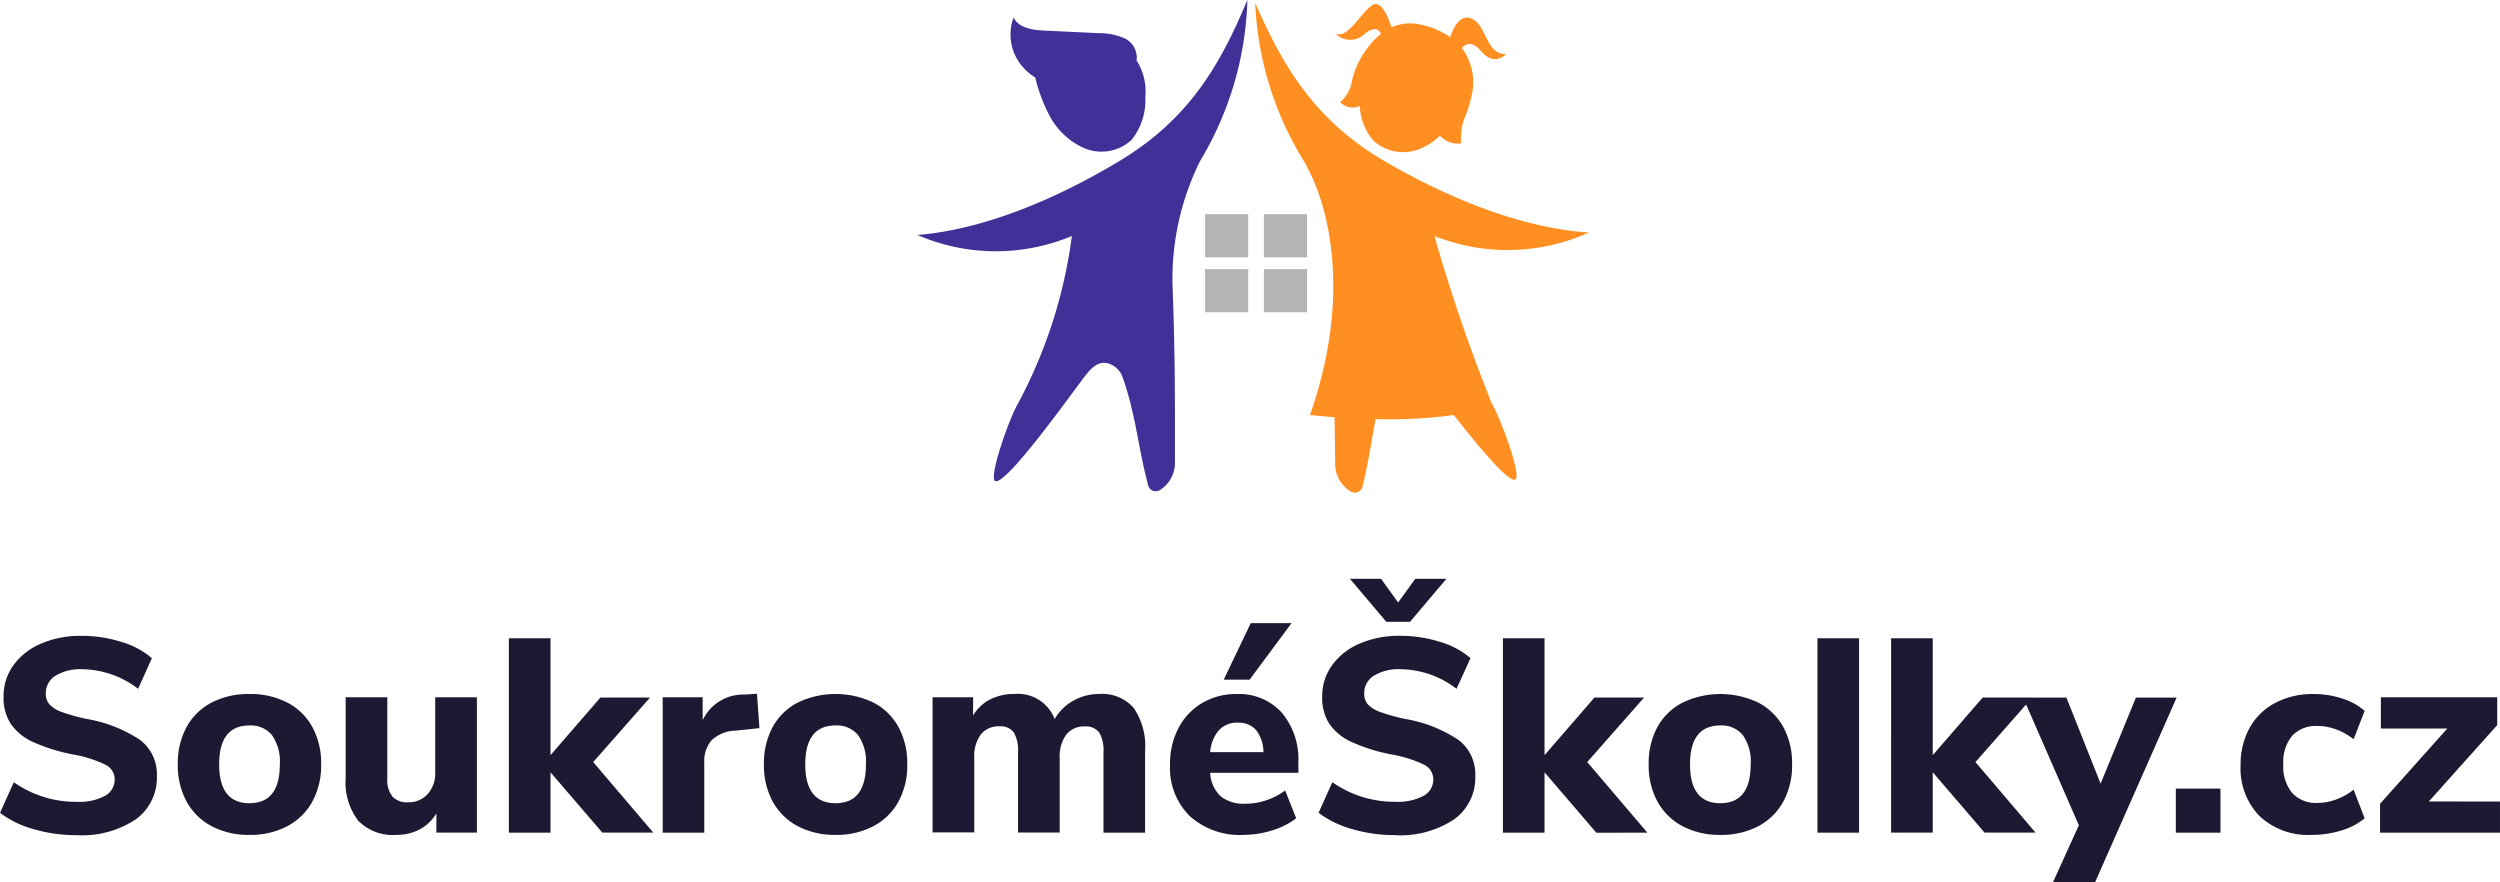
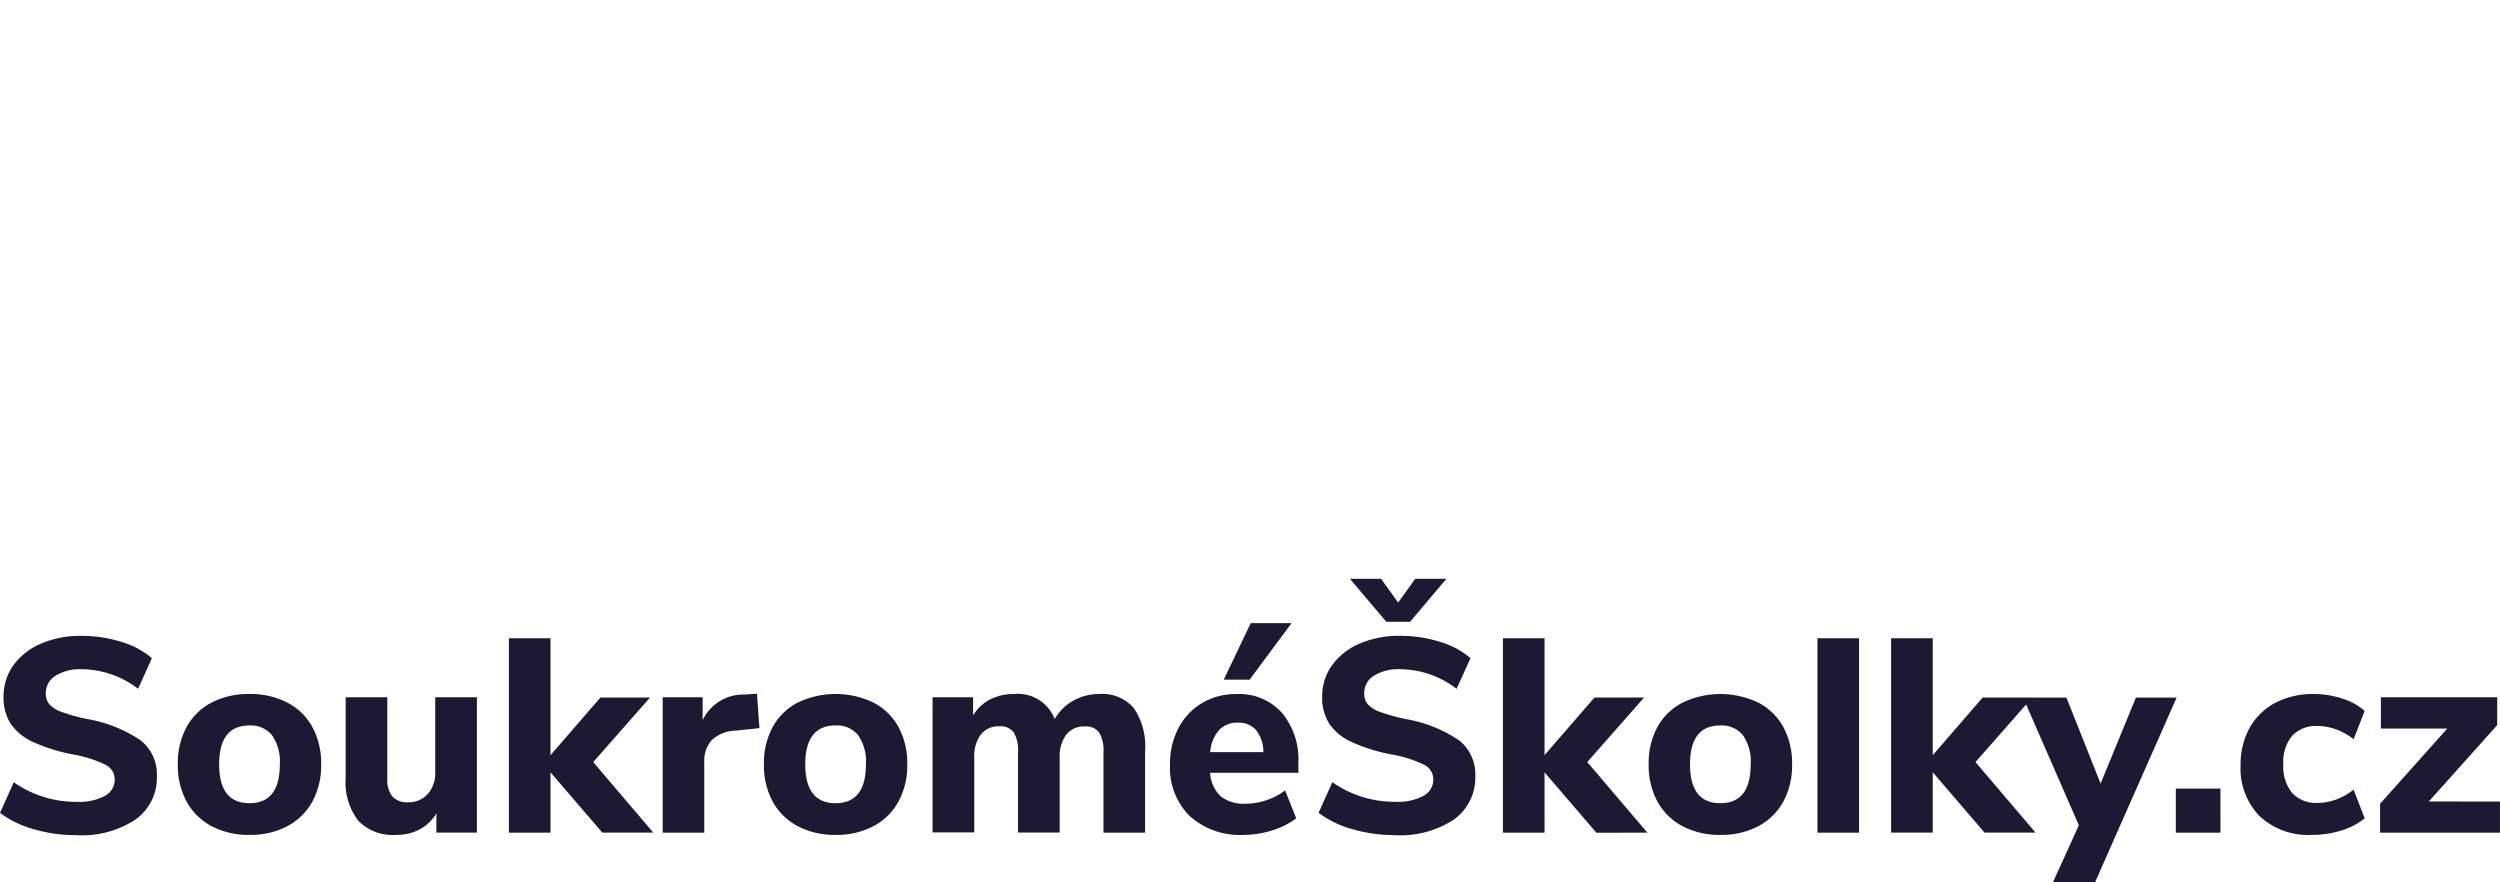
<svg xmlns="http://www.w3.org/2000/svg" width="152.586" height="53.851">
  <path d="M4.661 50.974a9.24 9.24 0 0 1-2.591-.362c-.746-.2-1.448-.539-2.069-1l.841-1.868c1.128.791 2.475 1.209 3.853 1.195a3.32 3.32 0 0 0 1.705-.362 1.12 1.12 0 0 0 .6-1 .99.99 0 0 0-.547-.892 7.31 7.31 0 0 0-1.944-.628c-.862-.155-1.701-.415-2.5-.774-.548-.241-1.02-.628-1.363-1.119-.3-.493-.449-1.063-.429-1.64a3.23 3.23 0 0 1 .6-1.918 3.98 3.98 0 0 1 1.673-1.317 6.07 6.07 0 0 1 2.49-.48 8.01 8.01 0 0 1 2.431.37c.683.195 1.317.533 1.859.993l-.841 1.868A5.72 5.72 0 0 0 5 40.846c-.566-.029-1.128.11-1.615.4a1.24 1.24 0 0 0-.589 1.085c-.01.242.071.479.227.665.212.212.471.371.757.463a11.57 11.57 0 0 0 1.506.421c1.176.194 2.298.637 3.289 1.3.666.525 1.038 1.339 1 2.187a3.13 3.13 0 0 1-1.3 2.65 5.94 5.94 0 0 1-3.614.957zm10.566-.017a4.82 4.82 0 0 1-2.305-.53c-.647-.339-1.179-.861-1.531-1.5-.372-.701-.558-1.486-.538-2.28-.02-.794.166-1.579.538-2.28.351-.637.884-1.156 1.531-1.489.714-.36 1.506-.539 2.305-.521.799-.017 1.591.162 2.305.522.647.333 1.18.852 1.531 1.489.372.701.558 1.486.538 2.28.02.794-.166 1.579-.538 2.28-.352.639-.884 1.161-1.531 1.5a4.82 4.82 0 0 1-2.305.529zm0-1.935q1.851 0 1.851-2.372c.047-.632-.122-1.261-.48-1.783-.339-.401-.847-.62-1.371-.589q-1.851 0-1.851 2.372 0 2.372 1.851 2.373zm13.88-6.465v8.261h-2.473v-1.173c-.244.412-.596.75-1.018.976-.439.229-.927.344-1.422.336a2.95 2.95 0 0 1-2.33-.866c-.565-.75-.838-1.68-.766-2.616v-4.918h2.541v4.963a1.62 1.62 0 0 0 .311 1.094 1.2 1.2 0 0 0 .951.353c.454.016.892-.166 1.2-.5a1.89 1.89 0 0 0 .463-1.329v-4.581zm7.655 8.261l-3.162-3.68v3.685h-2.541V38.957H33.6v7.134l3.045-3.516h3.028l-3.466 3.937 3.668 4.307zm9.59-6.377l-1.43.151a2.21 2.21 0 0 0-1.5.6c-.305.37-.461.842-.437 1.321v4.307h-2.538v-8.263h2.44v1.4c.468-.989 1.48-1.605 2.574-1.565l.74-.05zM51 50.957a4.82 4.82 0 0 1-2.305-.53c-.647-.339-1.179-.861-1.531-1.5-.372-.701-.558-1.486-.538-2.28-.02-.794.166-1.579.538-2.28.351-.637.884-1.156 1.531-1.489 1.458-.695 3.152-.695 4.61 0 .647.333 1.18.852 1.531 1.489.372.701.558 1.486.538 2.28.02.794-.166 1.579-.538 2.28-.352.639-.884 1.161-1.531 1.5a4.82 4.82 0 0 1-2.305.53zm0-1.935q1.851 0 1.851-2.372c.047-.632-.122-1.261-.48-1.783-.339-.401-.847-.62-1.371-.589q-1.851 0-1.851 2.372 0 2.372 1.851 2.373zm16.1-6.665c.796-.06 1.574.258 2.1.858.518.773.761 1.697.69 2.625v4.98h-2.54v-4.9c.033-.421-.057-.842-.261-1.211a1 1 0 0 0-.883-.37 1.36 1.36 0 0 0-1.127.5 2.21 2.21 0 0 0-.4 1.413v4.56h-2.544v-4.9c.033-.421-.057-.842-.261-1.211a1 1 0 0 0-.883-.37 1.36 1.36 0 0 0-1.127.5 2.21 2.21 0 0 0-.4 1.413v4.56h-2.545v-8.247h2.473v1.11c.247-.416.605-.754 1.035-.976.462-.23.973-.345 1.489-.334a2.4 2.4 0 0 1 2.456 1.531 2.96 2.96 0 0 1 1.128-1.116 3.17 3.17 0 0 1 1.6-.415zm12.148 4.812h-5.386c.023.545.255 1.06.648 1.439.433.323.967.481 1.506.446.432-.001.861-.072 1.27-.21a4.09 4.09 0 0 0 1.153-.6l.673 1.7a4.59 4.59 0 0 1-1.472.74 5.84 5.84 0 0 1-1.74.273c-1.206.067-2.389-.348-3.289-1.153a4.14 4.14 0 0 1-1.2-3.138c-.015-.778.164-1.547.522-2.238.329-.631.828-1.158 1.441-1.521.637-.37 1.363-.559 2.1-.547a3.52 3.52 0 0 1 2.751 1.127 4.4 4.4 0 0 1 1.018 3.062zm-3.7-3.062a1.5 1.5 0 0 0-1.153.463 2.3 2.3 0 0 0-.53 1.338h3.247a2.2 2.2 0 0 0-.446-1.346 1.4 1.4 0 0 0-1.122-.452zm-.858-2.625l1.649-3.449h2.49l-2.561 3.452zm10.448 9.489a9.24 9.24 0 0 1-2.591-.362c-.746-.2-1.448-.539-2.069-1l.841-1.868c1.128.791 2.475 1.209 3.853 1.195a3.32 3.32 0 0 0 1.708-.362 1.12 1.12 0 0 0 .6-1 .99.99 0 0 0-.547-.892 7.31 7.31 0 0 0-1.943-.623c-.862-.155-1.701-.415-2.5-.774-.548-.241-1.02-.628-1.363-1.119-.3-.493-.449-1.063-.429-1.64a3.23 3.23 0 0 1 .6-1.918 3.98 3.98 0 0 1 1.674-1.321 6.07 6.07 0 0 1 2.49-.48 8.01 8.01 0 0 1 2.431.37c.683.195 1.317.533 1.859.993l-.852 1.87a5.72 5.72 0 0 0-3.432-1.195c-.566-.029-1.128.11-1.615.4a1.24 1.24 0 0 0-.589 1.085c-.01.242.071.479.227.665.212.212.471.371.757.463a11.57 11.57 0 0 0 1.506.421c1.176.194 2.298.637 3.289 1.3.666.525 1.038 1.339 1 2.187a3.13 3.13 0 0 1-1.3 2.65 5.94 5.94 0 0 1-3.609.958zm3.143-15.644l-2.221 2.625h-1.447l-2.221-2.625h1.9l1.043 1.447 1.044-1.447zm9.153 15.5l-3.164-3.689v3.685h-2.54V38.957h2.54v7.134l3.045-3.516h3.029l-3.466 3.937 3.668 4.307zm7.566.13a4.82 4.82 0 0 1-2.305-.53c-.647-.339-1.179-.861-1.531-1.5-.372-.701-.558-1.486-.538-2.28-.02-.794.166-1.579.538-2.28.353-.637.888-1.154 1.536-1.486 1.458-.695 3.152-.695 4.61 0 .647.333 1.18.852 1.531 1.489.372.701.558 1.486.538 2.28.02.794-.166 1.579-.538 2.28-.352.639-.884 1.161-1.531 1.5a4.82 4.82 0 0 1-2.31.527zm0-1.935q1.851 0 1.851-2.372c.048-.632-.121-1.26-.479-1.783-.339-.401-.847-.62-1.371-.589q-1.851 0-1.851 2.372 0 2.372 1.85 2.373zm5.927-10.065h2.541v11.866h-2.541zm10.2 11.862l-3.163-3.685v3.685h-2.541V38.957h2.541v7.134l3.045-3.516h3.028l-3.466 3.937 3.668 4.307zm11.723-8.24l-4.98 11.273h-2.57l1.582-3.483-3.4-7.79h2.642l2.086 5.249 2.154-5.249zm2.675 5.552v2.692H132.8v-2.692zm5.569 2.826c-1.171.065-2.319-.348-3.18-1.144a4.17 4.17 0 0 1-1.161-3.113 4.56 4.56 0 0 1 .555-2.28c.363-.649.906-1.178 1.565-1.523a4.9 4.9 0 0 1 2.339-.538c.594-.002 1.185.092 1.75.278.502.152.966.407 1.363.749l-.673 1.733a3.78 3.78 0 0 0-1.068-.6 3.32 3.32 0 0 0-1.136-.21 2 2 0 0 0-1.539.589 2.49 2.49 0 0 0-.547 1.75 2.52 2.52 0 0 0 .547 1.758 1.98 1.98 0 0 0 1.539.6 3.32 3.32 0 0 0 1.136-.21 3.78 3.78 0 0 0 1.068-.6l.673 1.75c-.417.339-.897.59-1.413.74-.589.183-1.202.274-1.818.271zm11.491-2.036v1.9h-7.319v-1.764l4.105-4.593h-4.055v-1.907h7.1v1.7l-4.173 4.661z" fill="#1e1933" />
-   <path d="M71.565 17.454a16.16 16.16 0 0 1 1.7-7.659 20.13 20.13 0 0 0 2.869-9.8c-1.631 3.9-3.509 7.236-7.783 9.816-3.623 2.188-8.144 4.191-12.355 4.531a12.02 12.02 0 0 0 9.424.062A29.77 29.77 0 0 1 62.1 24.69c-.516.877-1.848 4.665-1.321 4.686.784.031 4.48-5.161 5.419-6.389.372-.485.846-1.032 1.538-.774.369.142.656.441.784.815.805 2.271.96 4.376 1.559 6.6.039.151.15.272.296.326s.309.032.437-.058a1.95 1.95 0 0 0 .9-1.652c.008-4.297-.002-7.002-.147-10.79zM63.184 4.728c.178.747.441 1.47.784 2.157a4.45 4.45 0 0 0 2.178 2.147 2.72 2.72 0 0 0 2.911-.485 3.85 3.85 0 0 0 .846-2.632 3.46 3.46 0 0 0-.506-2.178c-.01-.01-.021-.031-.031-.041s.01-.031.01-.052a1.3 1.3 0 0 0-.754-1.311 3.89 3.89 0 0 0-1.579-.31l-3.272-.155c-.723-.031-1.579-.145-1.91-.795-.378 1.023-.169 2.17.547 2.993a3.1 3.1 0 0 0 .776.662z" fill="#403098" />
-   <path d="M83.312 2.044c.6-.444.857-.248.97.021-.949.792-1.592 1.891-1.817 3.107a2.1 2.1 0 0 1-.671 1.063 1.07 1.07 0 0 0 1.2.237 3.42 3.42 0 0 0 .857 2.137 2.7 2.7 0 0 0 2.911.434 3.62 3.62 0 0 0 1.125-.764 1.47 1.47 0 0 0 1.28.475c-.01-1.6.289-1.3.63-2.828a3.51 3.51 0 0 0-.568-2.993c.206-.248.6-.485 1.177.2.815.96 1.517.165 1.517.165-1.3.041-1.166-1.951-2.25-2.209-.774-.186-1.156 1.177-1.156 1.177h0a5.11 5.11 0 0 0-1.755-.753 2.8 2.8 0 0 0-1.806.145c-.015-.009-.028-.02-.041-.031 0 0-.5-1.744-1.166-1.311s-1.507 2.1-2.24 1.734a1.25 1.25 0 0 0 1.803-.006zm4.301 12.582a.74.74 0 0 0-.052-.217c3.041 1.208 6.442 1.129 9.424-.217-4.222-.268-8.774-2.2-12.428-4.325-4.314-2.508-6.245-5.811-7.948-9.692a20.01 20.01 0 0 0 3.024 9.744 12.28 12.28 0 0 1 1.042 2.488c.764 2.519 1.342 7.05-.722 12.923a63.5 63.5 0 0 0 1.5.134l.041 2.88c.004.671.356 1.292.929 1.641.129.089.293.109.44.053s.256-.18.293-.332c.351-1.393.537-2.746.805-4.129 1.594.053 3.189-.03 4.769-.248 1.445 1.848 3.21 3.984 3.716 3.953.526-.031-.867-3.788-1.4-4.665a103.82 103.82 0 0 1-3.433-9.991z" fill="#ff8f20" />
-   <path d="M73.55 13.073h2.634v2.634H73.55zm3.592 0h2.634v2.634h-2.634zm0 3.352h2.634v2.634h-2.634zm-3.592 0h2.634v2.634H73.55z" fill="#b4b4b4" />
</svg>